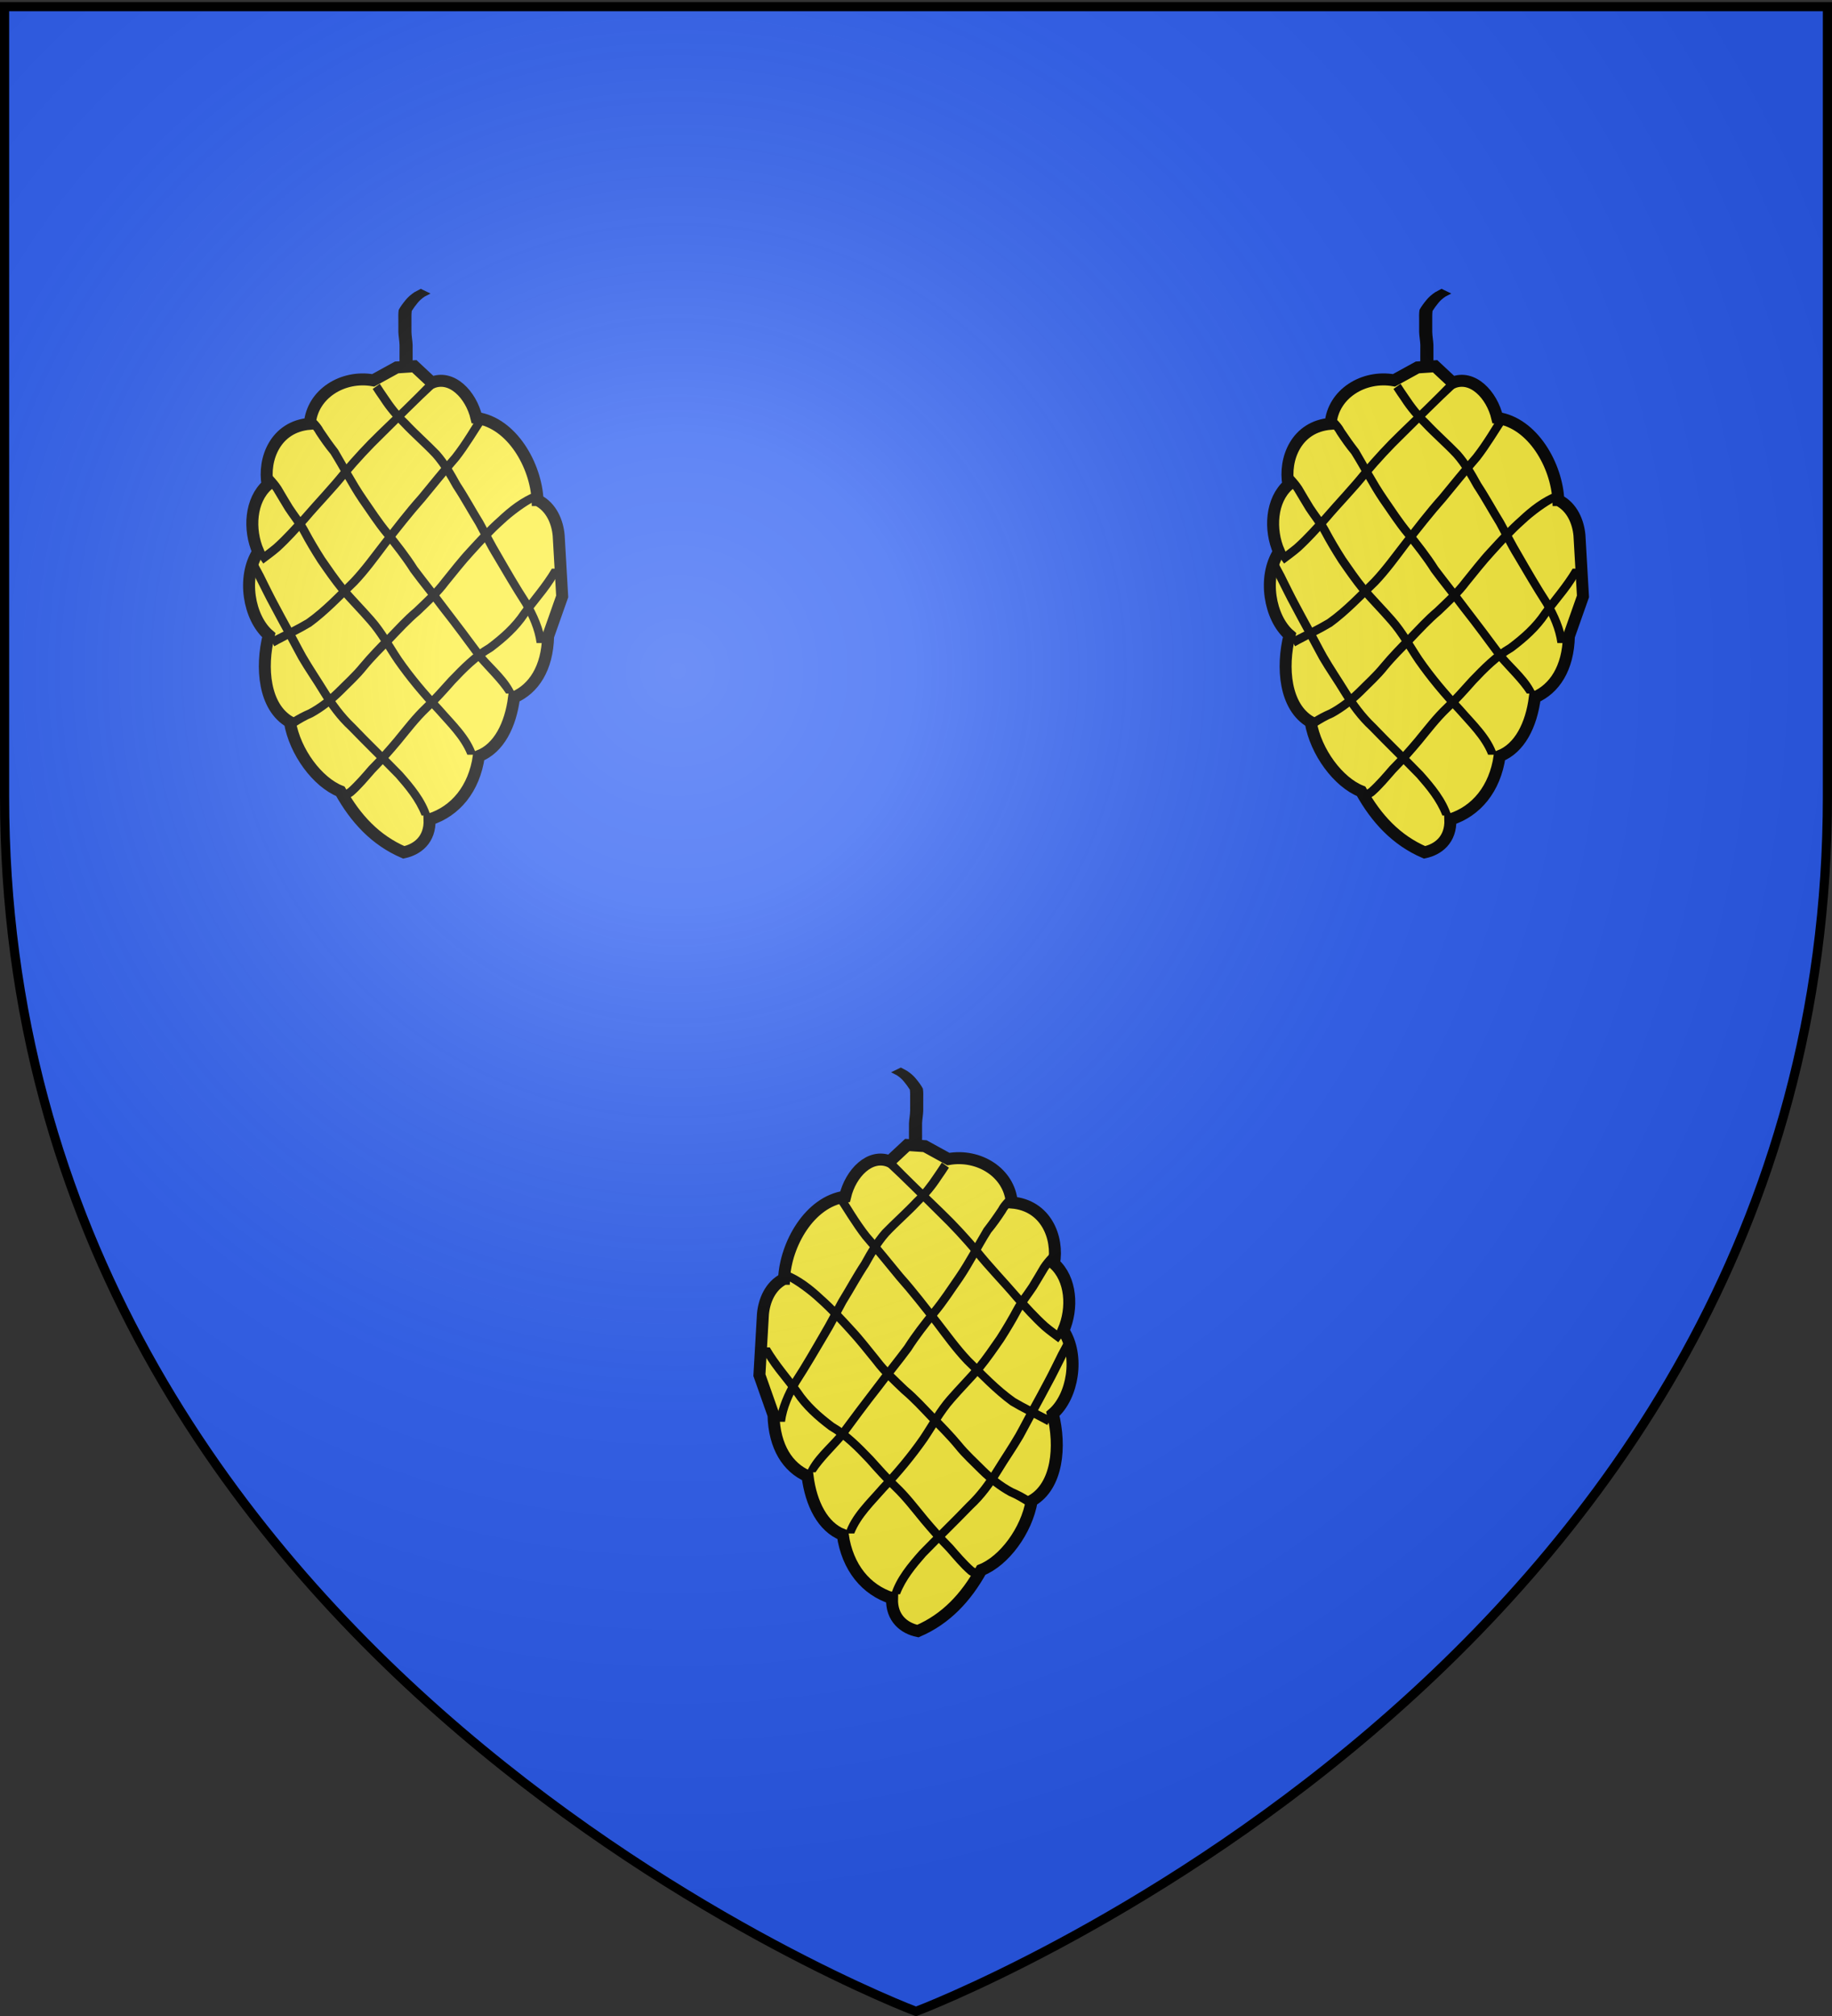
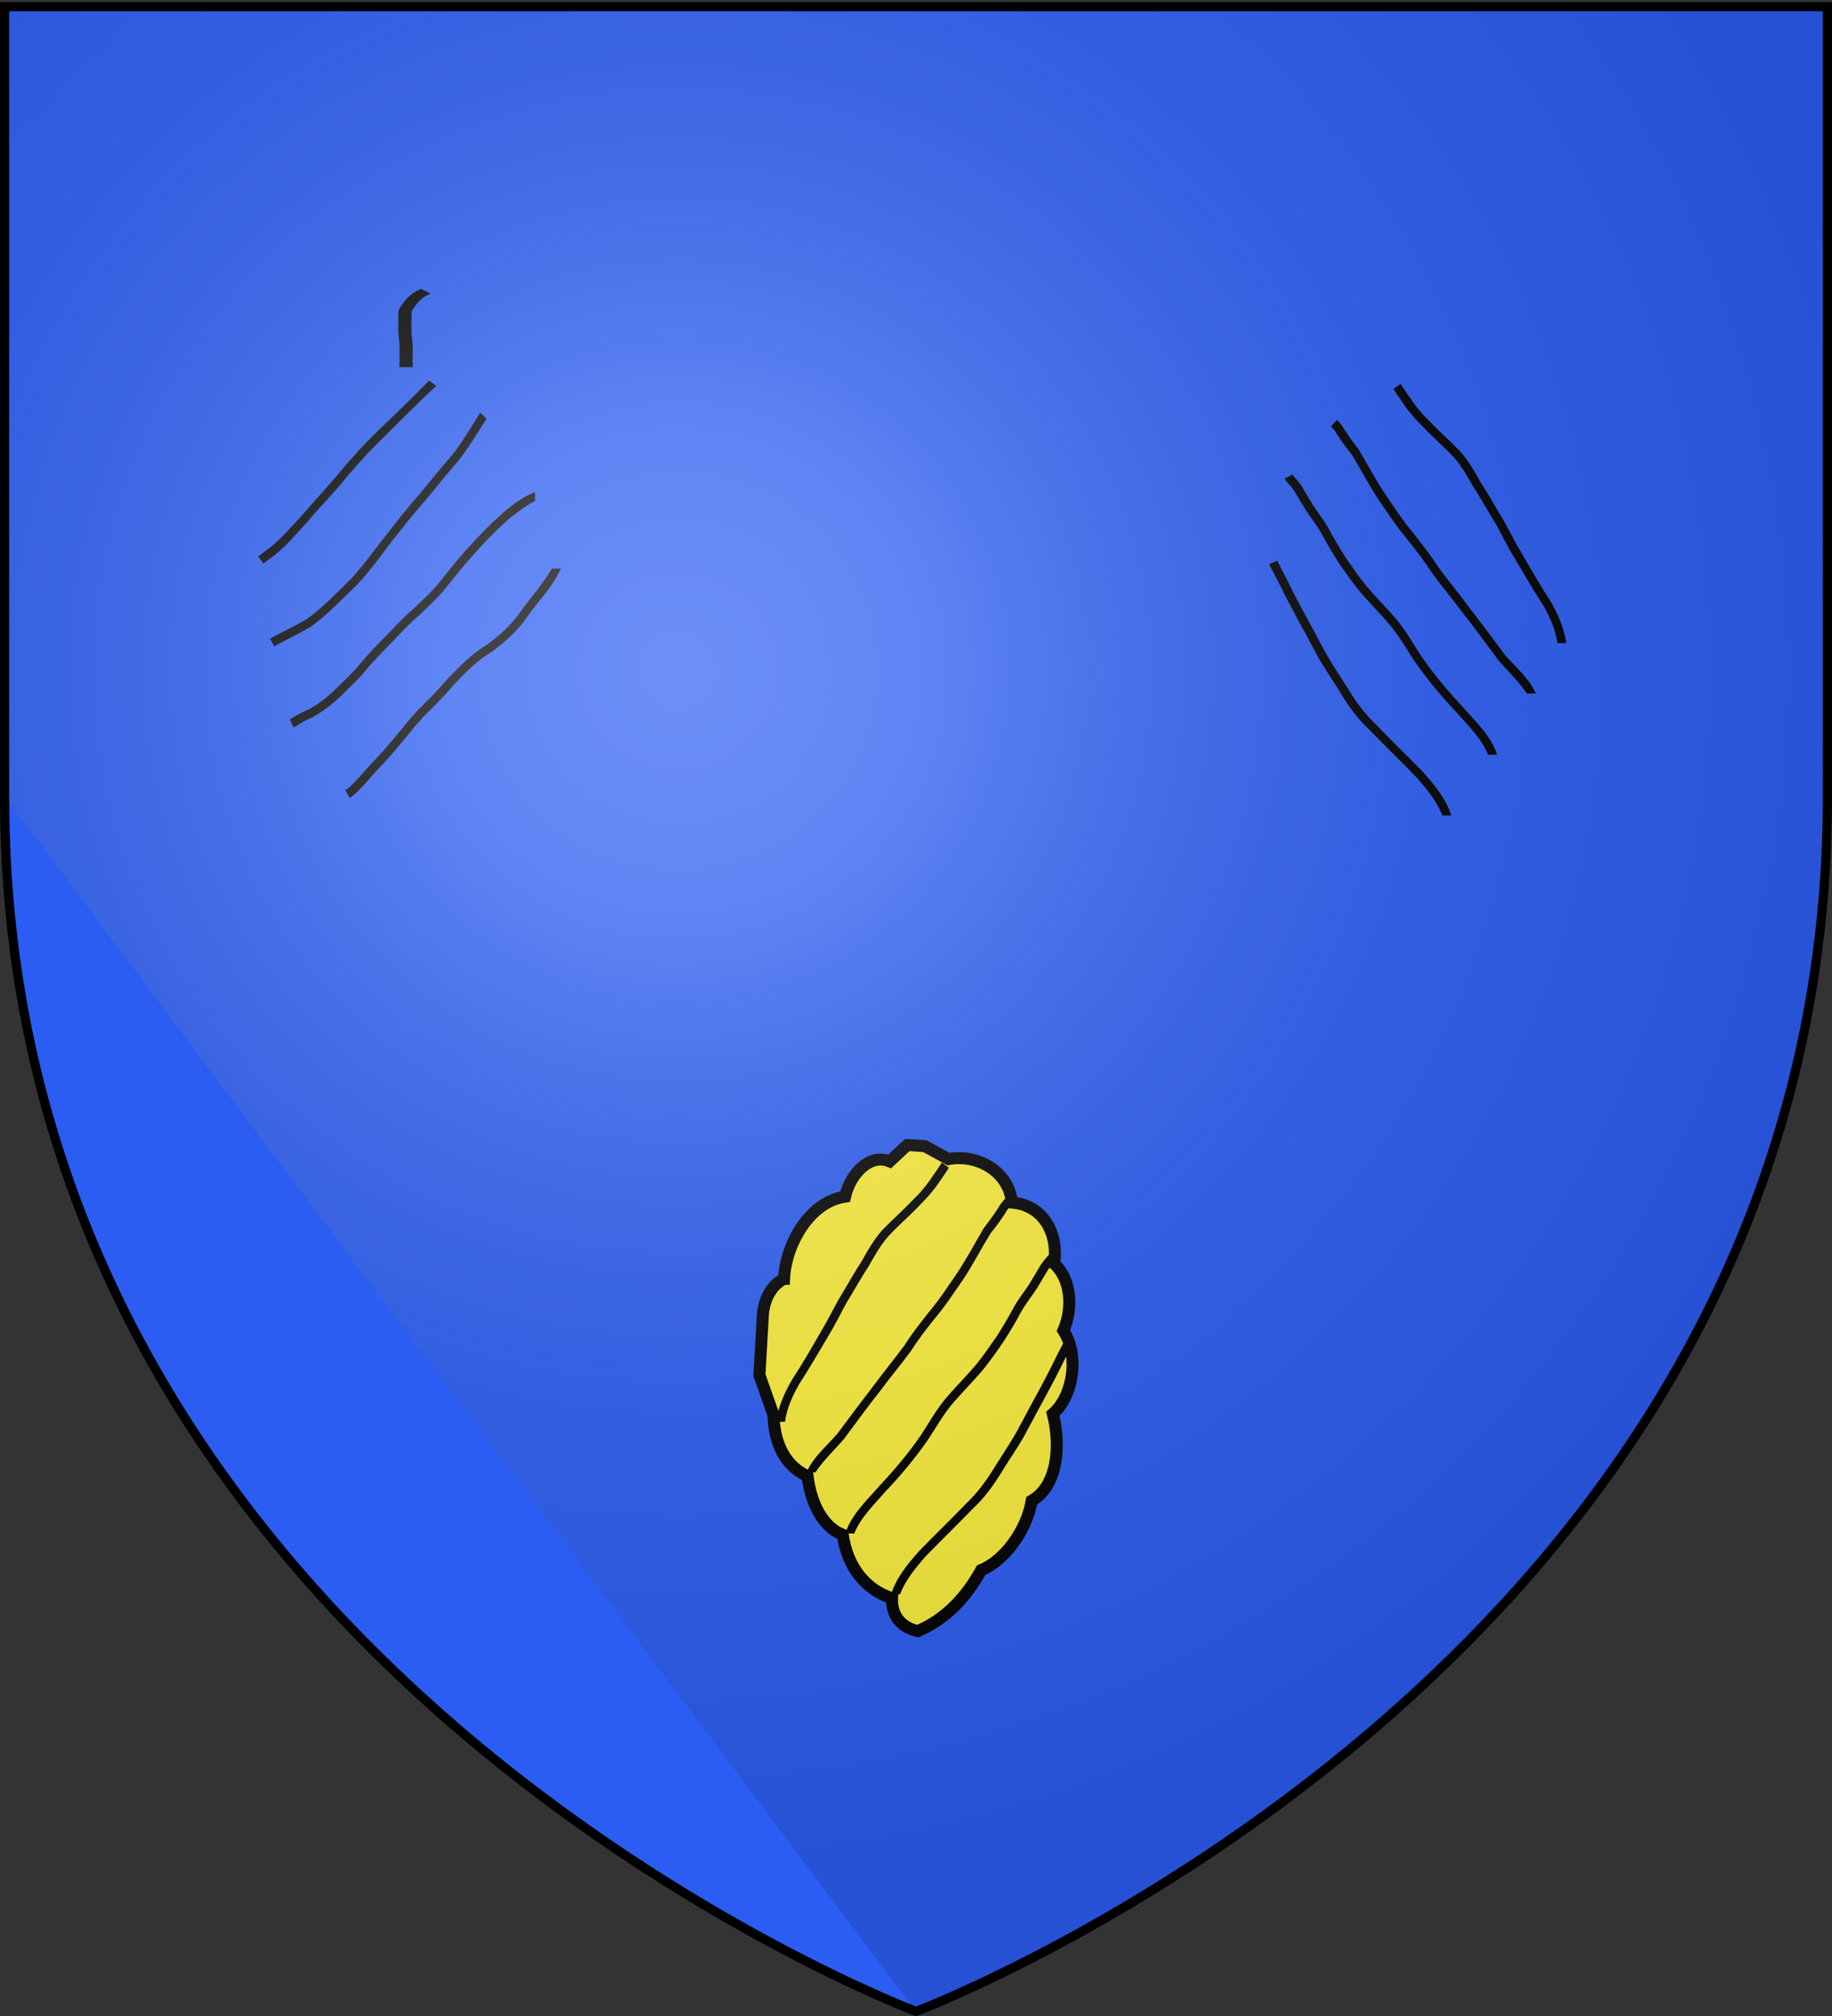
<svg xmlns="http://www.w3.org/2000/svg" xmlns:xlink="http://www.w3.org/1999/xlink" width="600" height="660" version="1.0">
  <rect width="100%" height="100%" fill="#333333" stroke="none" />
  <desc>Flag of Canton of Valais (Wallis)</desc>
  <defs>
    <radialGradient xlink:href="#b" id="c" cx="221.445" cy="226.331" r="300" fx="221.445" fy="226.331" gradientTransform="matrix(1.353 0 0 1.349 -77.63 -85.747)" gradientUnits="userSpaceOnUse" />
    <linearGradient id="b">
      <stop offset="0" style="stop-color:white;stop-opacity:.314" />
      <stop offset=".19" style="stop-color:white;stop-opacity:.251" />
      <stop offset=".6" style="stop-color:#6b6b6b;stop-opacity:.125" />
      <stop offset="1" style="stop-color:black;stop-opacity:.125" />
    </linearGradient>
  </defs>
  <g style="display:inline">
    <path d="M300 658.5s298.5-112.32 298.5-397.772V2.176H1.5v258.552C1.5 546.18 300 658.5 300 658.5" style="fill:#2b5df2;fill-opacity:1;fill-rule:evenodd;stroke:none;stroke-width:1px;stroke-linecap:butt;stroke-linejoin:miter;stroke-opacity:1" />
    <g style="display:inline">
-       <path d="M56.701 469.686c2.172-47.779 35.291-106.959 84.698-114.017 7.601-32.576 34.748-60.266 61.895-48.864l24.432-22.803 24.432 1.628 32.576 17.917c42.35-7.6 84.698 19.003 87.956 60.266 47.235 3.8 65.152 48.321 58.637 84.698 23.889 21.174 26.604 61.895 13.03 92.842 22.804 35.29 13.03 91.756-14.66 115.645 11.402 45.064 6.516 99.9-29.318 120.532-7.058 41.806-38.548 83.612-70.038 96.1-21.175 38.005-48.864 67.866-87.956 84.697-18.46-3.8-36.92-17.374-35.834-45.606-35.833-11.402-61.894-42.35-68.41-87.956-27.689-10.859-43.977-42.892-48.864-81.44-27.146-11.945-46.15-40.177-47.235-84.698l-19.546-55.38q2.444-42.348 4.887-84.697c1.629-17.917 9.773-39.092 29.318-48.864z" style="fill:#fcef3c;fill-opacity:1;fill-rule:evenodd;stroke:#000;stroke-width:16.621px;stroke-linecap:butt;stroke-linejoin:miter;stroke-opacity:1" transform="matrix(-.236 0 0 .236 523.748 52.88)" />
      <path d="M45.63 668.01c2.934-20.656 11.643-40.464 22.141-58.378 14.143-21.64 26.965-44.072 39.911-66.43 8.761-14.609 16.37-29.86 24.614-44.772 10.757-17.38 20.38-35.354 31.666-52.407 8.585-15.558 17.305-30.636 29.065-44.008 14.168-14.636 29.563-28.078 43.482-42.951 10.881-10.214 19.896-21.837 28.077-34.23 3.851-5.366 7.379-10.944 11.028-16.44l9.847 7.14c-3.528 5.34-6.923 10.776-10.72 15.94-8.363 13.07-18.418 24.776-29.448 35.685-13.905 14.798-29.45 27.996-43.34 42.824-11.352 12.925-19.662 27.578-28.036 42.56-11.145 16.756-20.606 34.453-31.235 51.53-8.256 15.055-15.683 30.559-24.714 45.163-13.142 22.234-26.148 44.547-40.157 66.256-9.373 16.129-17.328 33.958-19.812 52.518zM87.98 738.049c8.922-21.015 28.206-36.712 43.008-53.912 16.973-22.986 34.145-45.86 51.6-68.49 13.426-17.936 27.485-35.386 40.96-53.281 11.094-17.536 23.94-33.787 36.905-49.954 12.521-15.054 23.134-31.542 34.282-47.61 14.353-20.912 26.034-43.466 38.97-65.24 7.095-9.122 13.76-18.503 20.173-28.147 2.546-4.917 6.051-9.068 9.843-13.034l8.414 8.907c-3.071 3.318-6.033 6.642-8.108 10.74-6.27 9.579-12.807 18.91-20.127 27.696-13.636 21.716-25.11 44.741-39.454 66.016-11.438 16.119-21.971 32.903-34.683 48.08-12.902 16.027-25.684 32.141-36.711 49.545-13.308 18.15-27.812 35.43-41.22 53.513-17.884 22.532-34.849 45.805-51.96 68.915-13.045 15.12-29.205 30.37-39.524 46.256zM141.718 822.942c8.09-26.135 30.213-46.202 47.756-66.575 20.247-21.555 39.284-44.02 56.107-68.352 12.535-18.723 23.01-38.5 37.972-55.452 12.849-14.723 26.64-28.578 39.315-43.459 10.368-12.687 19.652-26.3 28.99-39.78 8.291-12.96 16.184-26.205 23.42-39.788 6.152-11.38 14.372-21.314 21.419-32.122 5.287-8.778 10.663-17.516 15.769-26.407 3.54-5.442 7.699-10.343 12.13-15.064.123-.746.542-1.194.885-1.947l10.767 5.872c-.863 1.451-1.37 3.1-2.58 4.337-3.875 4.124-7.609 8.315-10.72 13.067-5.24 8.926-10.718 17.725-16.015 26.615-6.92 10.513-14.856 20.241-21.049 31.215-7.393 14.001-15.572 27.56-24.094 40.903-9.55 13.88-19.205 27.784-29.84 40.835-12.787 14.903-26.664 28.807-39.509 43.653-14.64 16.59-24.895 35.933-37.292 54.18-17.194 24.562-36.316 47.5-56.945 69.268-15.99 18.296-34.96 36.254-44.093 59zM205.266 907.25c7.173-23.205 23.376-42.448 39.241-60.368 21.667-22.383 44.257-43.863 65.76-66.411 14.98-14.18 26.9-30.657 37.748-48.068 9.908-16.056 20.482-31.623 29.962-47.928 6.746-12.03 12.96-24.336 19.556-36.44 6.987-12.409 13.562-25.034 20.311-37.576 5.71-10.56 10.897-21.358 16.275-32.086 3.469-7.553 7.872-14.597 11.437-22.087.187-.917.636-1.744.954-2.615l11.284 4.76c-.325.873-1.004 1.604-.974 2.62-3.767 7.751-8.221 15.126-11.924 22.921-5.493 10.78-10.705 21.674-16.536 32.28-6.766 12.553-13.318 25.204-20.269 37.655-6.645 12.127-12.953 24.439-19.656 36.543-9.572 16.424-20.578 31.878-30.375 48.179-11.239 18.17-23.587 35.334-39.414 49.89-21.545 22.275-43.815 43.83-65.44 66.02-14.068 16.075-27.719 32.614-35.597 52.71z" style="fill:#000;fill-opacity:1;fill-rule:nonzero;stroke:none;stroke-width:1px;stroke-linecap:butt;stroke-linejoin:miter;stroke-opacity:1" transform="matrix(-.236 0 0 .236 523.748 52.88)" />
-       <path d="M60.154 458.603C79.53 466.15 96.43 479.45 111.52 493.66c15.29 13.486 28.998 28.55 42.767 43.542 12.451 13.323 23.453 27.893 35.034 42 11.223 14.997 25.234 27.493 38.655 40.445 13.71 11.445 25.662 24.734 38.113 37.534 12.74 12.793 25.264 25.736 36.85 39.596 10.139 12.498 22.125 23.16 33.402 34.55 11.517 11.291 23.958 21.236 38.202 28.826 8.458 3.649 16.35 7.814 24.04 12.83.521.472 1.207.61 1.81.914l-5.122 11.116c-1.064-.558-2.213-.955-3.192-1.675-7.528-4.735-14.94-9.123-23.228-12.568-15.273-8.365-28.785-19.066-41.255-31.212-11.406-11.547-23.558-22.351-33.678-35.136-11.361-13.757-24.041-26.192-36.475-38.958-12.211-12.818-24.224-25.85-37.776-37.244-13.754-13.245-28.013-26.138-39.476-41.502-11.418-13.949-22.495-28.166-34.695-41.417-13.487-14.879-27.021-29.72-42.062-43.07-12.371-11.692-31.253-25.495-43.281-31.235zM36.812 564.74c12.25 20.866 28.575 39.115 42.762 58.71 12.224 18.435 28.864 33.12 46.42 46.297 20.685 12.062 37.423 29.194 53.929 46.28 11.466 12.657 22.744 25.575 35.089 37.385 15.078 14.218 27.545 30.765 40.711 46.68 11.215 13.286 22.731 26.403 35.027 38.71 9.238 10.68 18.327 21.361 28.842 30.792 1.224 1.009 2.675 1.655 4.015 2.484l-6.14 10.53c-1.77-1.133-3.704-2.02-5.311-3.399-11.013-9.627-20.23-20.95-29.899-31.883-12.483-12.67-24.237-26.088-35.678-39.695-12.781-15.525-24.976-31.574-39.598-45.47-12.516-12.005-24.24-24.897-35.67-37.93-15.817-16.84-32.184-33.246-52.315-44.947-18.508-13.931-36.104-29.48-48.92-48.997-15.358-21.455-35.186-41.44-45.607-65.546zM136.2 348.228c12.356 19.831 24.228 40.15 38.674 58.617 16.14 18.377 31.46 37.414 46.99 56.293 18.218 20.317 34.624 42.044 51.5 63.462 13.83 17.716 26.923 36.028 42.365 52.41 19.742 19.463 39.067 40.048 61.795 56.11 14.28 8.494 29.326 15.676 44.108 23.265 2.144 1.107 4.25 2.287 6.362 3.453l-5.99 10.627c-2.065-1.156-4.137-2.298-6.209-3.442-14.976-8.04-30.395-15.284-44.956-24.042-23.15-16.939-43-38.089-63.651-57.883-15.776-16.59-29.16-35.116-42.918-53.363-16.743-21.428-33.44-42.78-51.488-63.133-15.581-18.971-31.043-38.023-47.115-56.59-14.008-18.084-25.751-38.006-38.224-57.028zM207.167 303.896c23.278 23.99 47.486 47.088 71.537 70.308 17.66 17.03 34.246 35.09 50.062 53.844 17.584 21.83 37.03 42.037 55.334 63.25 12.535 13.71 24.703 27.494 38.56 39.89 6.964 5.89 14.467 11.142 21.737 16.657l-7.136 9.85c-7.627-5.78-15.496-11.288-22.694-17.599-14.086-12.88-26.728-26.902-39.313-41.242-18.109-21.426-37.975-41.283-55.45-63.246-15.58-18.463-31.942-36.206-49.325-52.986-24.22-23.95-48.13-48.228-73.147-71.35zM229.852 285.24c.29-4.68.157-9.368.154-14.051.033-5.623.05-11.246.033-16.868.232-6.024 1.496-11.993 1.62-18.03-.03-5.15-.009-10.299.01-15.448-.057-4.521.168-9.066-.41-13.56-2.351-3.78-5.13-7.5-8.122-11.145-2.555-3.23-5.746-6.064-9.815-8.788-2.677-1.418-5.39-2.82-8.078-4.237l13.519-6.521c2.903 1.538 5.88 3.042 8.686 4.636 5.021 3.327 8.978 6.856 12.188 10.753 3.674 4.49 7.187 9.06 9.69 13.77.848 5.012.522 10.052.517 15.091.022 5.176.083 10.351.004 15.527-.211 6.004-1.368 11.96-1.631 17.952-.018 5.622 0 11.245.032 16.868-.003 4.683-.136 9.37.155 14.052z" style="fill:#000;fill-opacity:1;fill-rule:nonzero;stroke:none;stroke-width:1px;stroke-linecap:butt;stroke-linejoin:miter;stroke-opacity:1" transform="matrix(-.236 0 0 .236 523.748 52.88)" />
    </g>
    <g style="display:inline">
-       <path d="M56.701 469.686c2.172-47.779 35.291-106.959 84.698-114.017 7.601-32.576 34.748-60.266 61.895-48.864l24.432-22.803 24.432 1.628 32.576 17.917c42.35-7.6 84.698 19.003 87.956 60.266 47.235 3.8 65.152 48.321 58.637 84.698 23.889 21.174 26.604 61.895 13.03 92.842 22.804 35.29 13.03 91.756-14.66 115.645 11.402 45.064 6.516 99.9-29.318 120.532-7.058 41.806-38.548 83.612-70.038 96.1-21.175 38.005-48.864 67.866-87.956 84.697-18.46-3.8-36.92-17.374-35.834-45.606-35.833-11.402-61.894-42.35-68.41-87.956-27.689-10.859-43.977-42.892-48.864-81.44-27.146-11.945-46.15-40.177-47.235-84.698l-19.546-55.38q2.444-42.348 4.887-84.697c1.629-17.917 9.773-39.092 29.318-48.864z" style="fill:#fcef3c;fill-opacity:1;fill-rule:evenodd;stroke:#000;stroke-width:16.621px;stroke-linecap:butt;stroke-linejoin:miter;stroke-opacity:1" transform="matrix(-.236 0 0 .236 189.43 52.88)" />
-       <path d="M45.63 668.01c2.934-20.656 11.643-40.464 22.141-58.378 14.143-21.64 26.965-44.072 39.911-66.43 8.761-14.609 16.37-29.86 24.614-44.772 10.757-17.38 20.38-35.354 31.666-52.407 8.585-15.558 17.305-30.636 29.065-44.008 14.168-14.636 29.563-28.078 43.482-42.951 10.881-10.214 19.896-21.837 28.077-34.23 3.851-5.366 7.379-10.944 11.028-16.44l9.847 7.14c-3.528 5.34-6.923 10.776-10.72 15.94-8.363 13.07-18.418 24.776-29.448 35.685-13.905 14.798-29.45 27.996-43.34 42.824-11.352 12.925-19.662 27.578-28.036 42.56-11.145 16.756-20.606 34.453-31.235 51.53-8.256 15.055-15.683 30.559-24.714 45.163-13.142 22.234-26.148 44.547-40.157 66.256-9.373 16.129-17.328 33.958-19.812 52.518zM87.98 738.049c8.922-21.015 28.206-36.712 43.008-53.912 16.973-22.986 34.145-45.86 51.6-68.49 13.426-17.936 27.485-35.386 40.96-53.281 11.094-17.536 23.94-33.787 36.905-49.954 12.521-15.054 23.134-31.542 34.282-47.61 14.353-20.912 26.034-43.466 38.97-65.24 7.095-9.122 13.76-18.503 20.173-28.147 2.546-4.917 6.051-9.068 9.843-13.034l8.414 8.907c-3.071 3.318-6.033 6.642-8.108 10.74-6.27 9.579-12.807 18.91-20.127 27.696-13.636 21.716-25.11 44.741-39.454 66.016-11.438 16.119-21.971 32.903-34.683 48.08-12.902 16.027-25.684 32.141-36.711 49.545-13.308 18.15-27.812 35.43-41.22 53.513-17.884 22.532-34.849 45.805-51.96 68.915-13.045 15.12-29.205 30.37-39.524 46.256zM141.718 822.942c8.09-26.135 30.213-46.202 47.756-66.575 20.247-21.555 39.284-44.02 56.107-68.352 12.535-18.723 23.01-38.5 37.972-55.452 12.849-14.723 26.64-28.578 39.315-43.459 10.368-12.687 19.652-26.3 28.99-39.78 8.291-12.96 16.184-26.205 23.42-39.788 6.152-11.38 14.372-21.314 21.419-32.122 5.287-8.778 10.663-17.516 15.769-26.407 3.54-5.442 7.699-10.343 12.13-15.064.123-.746.542-1.194.885-1.947l10.767 5.872c-.863 1.451-1.37 3.1-2.58 4.337-3.875 4.124-7.609 8.315-10.72 13.067-5.24 8.926-10.718 17.725-16.015 26.615-6.92 10.513-14.856 20.241-21.049 31.215-7.393 14.001-15.572 27.56-24.094 40.903-9.55 13.88-19.205 27.784-29.84 40.835-12.787 14.903-26.664 28.807-39.509 43.653-14.64 16.59-24.895 35.933-37.292 54.18-17.194 24.562-36.316 47.5-56.945 69.268-15.99 18.296-34.96 36.254-44.093 59zM205.266 907.25c7.173-23.205 23.376-42.448 39.241-60.368 21.667-22.383 44.257-43.863 65.76-66.411 14.98-14.18 26.9-30.657 37.748-48.068 9.908-16.056 20.482-31.623 29.962-47.928 6.746-12.03 12.96-24.336 19.556-36.44 6.987-12.409 13.562-25.034 20.311-37.576 5.71-10.56 10.897-21.358 16.275-32.086 3.469-7.553 7.872-14.597 11.437-22.087.187-.917.636-1.744.954-2.615l11.284 4.76c-.325.873-1.004 1.604-.974 2.62-3.767 7.751-8.221 15.126-11.924 22.921-5.493 10.78-10.705 21.674-16.536 32.28-6.766 12.553-13.318 25.204-20.269 37.655-6.645 12.127-12.953 24.439-19.656 36.543-9.572 16.424-20.578 31.878-30.375 48.179-11.239 18.17-23.587 35.334-39.414 49.89-21.545 22.275-43.815 43.83-65.44 66.02-14.068 16.075-27.719 32.614-35.597 52.71z" style="fill:#000;fill-opacity:1;fill-rule:nonzero;stroke:none;stroke-width:1px;stroke-linecap:butt;stroke-linejoin:miter;stroke-opacity:1" transform="matrix(-.236 0 0 .236 189.43 52.88)" />
      <path d="M60.154 458.603C79.53 466.15 96.43 479.45 111.52 493.66c15.29 13.486 28.998 28.55 42.767 43.542 12.451 13.323 23.453 27.893 35.034 42 11.223 14.997 25.234 27.493 38.655 40.445 13.71 11.445 25.662 24.734 38.113 37.534 12.74 12.793 25.264 25.736 36.85 39.596 10.139 12.498 22.125 23.16 33.402 34.55 11.517 11.291 23.958 21.236 38.202 28.826 8.458 3.649 16.35 7.814 24.04 12.83.521.472 1.207.61 1.81.914l-5.122 11.116c-1.064-.558-2.213-.955-3.192-1.675-7.528-4.735-14.94-9.123-23.228-12.568-15.273-8.365-28.785-19.066-41.255-31.212-11.406-11.547-23.558-22.351-33.678-35.136-11.361-13.757-24.041-26.192-36.475-38.958-12.211-12.818-24.224-25.85-37.776-37.244-13.754-13.245-28.013-26.138-39.476-41.502-11.418-13.949-22.495-28.166-34.695-41.417-13.487-14.879-27.021-29.72-42.062-43.07-12.371-11.692-31.253-25.495-43.281-31.235zM36.812 564.74c12.25 20.866 28.575 39.115 42.762 58.71 12.224 18.435 28.864 33.12 46.42 46.297 20.685 12.062 37.423 29.194 53.929 46.28 11.466 12.657 22.744 25.575 35.089 37.385 15.078 14.218 27.545 30.765 40.711 46.68 11.215 13.286 22.731 26.403 35.027 38.71 9.238 10.68 18.327 21.361 28.842 30.792 1.224 1.009 2.675 1.655 4.015 2.484l-6.14 10.53c-1.77-1.133-3.704-2.02-5.311-3.399-11.013-9.627-20.23-20.95-29.899-31.883-12.483-12.67-24.237-26.088-35.678-39.695-12.781-15.525-24.976-31.574-39.598-45.47-12.516-12.005-24.24-24.897-35.67-37.93-15.817-16.84-32.184-33.246-52.315-44.947-18.508-13.931-36.104-29.48-48.92-48.997-15.358-21.455-35.186-41.44-45.607-65.546zM136.2 348.228c12.356 19.831 24.228 40.15 38.674 58.617 16.14 18.377 31.46 37.414 46.99 56.293 18.218 20.317 34.624 42.044 51.5 63.462 13.83 17.716 26.923 36.028 42.365 52.41 19.742 19.463 39.067 40.048 61.795 56.11 14.28 8.494 29.326 15.676 44.108 23.265 2.144 1.107 4.25 2.287 6.362 3.453l-5.99 10.627c-2.065-1.156-4.137-2.298-6.209-3.442-14.976-8.04-30.395-15.284-44.956-24.042-23.15-16.939-43-38.089-63.651-57.883-15.776-16.59-29.16-35.116-42.918-53.363-16.743-21.428-33.44-42.78-51.488-63.133-15.581-18.971-31.043-38.023-47.115-56.59-14.008-18.084-25.751-38.006-38.224-57.028zM207.167 303.896c23.278 23.99 47.486 47.088 71.537 70.308 17.66 17.03 34.246 35.09 50.062 53.844 17.584 21.83 37.03 42.037 55.334 63.25 12.535 13.71 24.703 27.494 38.56 39.89 6.964 5.89 14.467 11.142 21.737 16.657l-7.136 9.85c-7.627-5.78-15.496-11.288-22.694-17.599-14.086-12.88-26.728-26.902-39.313-41.242-18.109-21.426-37.975-41.283-55.45-63.246-15.58-18.463-31.942-36.206-49.325-52.986-24.22-23.95-48.13-48.228-73.147-71.35zM229.852 285.24c.29-4.68.157-9.368.154-14.051.033-5.623.05-11.246.033-16.868.232-6.024 1.496-11.993 1.62-18.03-.03-5.15-.009-10.299.01-15.448-.057-4.521.168-9.066-.41-13.56-2.351-3.78-5.13-7.5-8.122-11.145-2.555-3.23-5.746-6.064-9.815-8.788-2.677-1.418-5.39-2.82-8.078-4.237l13.519-6.521c2.903 1.538 5.88 3.042 8.686 4.636 5.021 3.327 8.978 6.856 12.188 10.753 3.674 4.49 7.187 9.06 9.69 13.77.848 5.012.522 10.052.517 15.091.022 5.176.083 10.351.004 15.527-.211 6.004-1.368 11.96-1.631 17.952-.018 5.622 0 11.245.032 16.868-.003 4.683-.136 9.37.155 14.052z" style="fill:#000;fill-opacity:1;fill-rule:nonzero;stroke:none;stroke-width:1px;stroke-linecap:butt;stroke-linejoin:miter;stroke-opacity:1" transform="matrix(-.236 0 0 .236 189.43 52.88)" />
    </g>
    <g style="display:inline">
      <path d="M56.701 469.686c2.172-47.779 35.291-106.959 84.698-114.017 7.601-32.576 34.748-60.266 61.895-48.864l24.432-22.803 24.432 1.628 32.576 17.917c42.35-7.6 84.698 19.003 87.956 60.266 47.235 3.8 65.152 48.321 58.637 84.698 23.889 21.174 26.604 61.895 13.03 92.842 22.804 35.29 13.03 91.756-14.66 115.645 11.402 45.064 6.516 99.9-29.318 120.532-7.058 41.806-38.548 83.612-70.038 96.1-21.175 38.005-48.864 67.866-87.956 84.697-18.46-3.8-36.92-17.374-35.834-45.606-35.833-11.402-61.894-42.35-68.41-87.956-27.689-10.859-43.977-42.892-48.864-81.44-27.146-11.945-46.15-40.177-47.235-84.698l-19.546-55.38q2.444-42.348 4.887-84.697c1.629-17.917 9.773-39.092 29.318-48.864z" style="fill:#fcef3c;fill-opacity:1;fill-rule:evenodd;stroke:#000;stroke-width:16.621px;stroke-linecap:butt;stroke-linejoin:miter;stroke-opacity:1" transform="matrix(.236 0 0 .236 243.41 307.823)" />
      <path d="M45.63 668.01c2.934-20.656 11.643-40.464 22.141-58.378 14.143-21.64 26.965-44.072 39.911-66.43 8.761-14.609 16.37-29.86 24.614-44.772 10.757-17.38 20.38-35.354 31.666-52.407 8.585-15.558 17.305-30.636 29.065-44.008 14.168-14.636 29.563-28.078 43.482-42.951 10.881-10.214 19.896-21.837 28.077-34.23 3.851-5.366 7.379-10.944 11.028-16.44l9.847 7.14c-3.528 5.34-6.923 10.776-10.72 15.94-8.363 13.07-18.418 24.776-29.448 35.685-13.905 14.798-29.45 27.996-43.34 42.824-11.352 12.925-19.662 27.578-28.036 42.56-11.145 16.756-20.606 34.453-31.235 51.53-8.256 15.055-15.683 30.559-24.714 45.163-13.142 22.234-26.148 44.547-40.157 66.256-9.373 16.129-17.328 33.958-19.812 52.518zM87.98 738.049c8.922-21.015 28.206-36.712 43.008-53.912 16.973-22.986 34.145-45.86 51.6-68.49 13.426-17.936 27.485-35.386 40.96-53.281 11.094-17.536 23.94-33.787 36.905-49.954 12.521-15.054 23.134-31.542 34.282-47.61 14.353-20.912 26.034-43.466 38.97-65.24 7.095-9.122 13.76-18.503 20.173-28.147 2.546-4.917 6.051-9.068 9.843-13.034l8.414 8.907c-3.071 3.318-6.033 6.642-8.108 10.74-6.27 9.579-12.807 18.91-20.127 27.696-13.636 21.716-25.11 44.741-39.454 66.016-11.438 16.119-21.971 32.903-34.683 48.08-12.902 16.027-25.684 32.141-36.711 49.545-13.308 18.15-27.812 35.43-41.22 53.513-17.884 22.532-34.849 45.805-51.96 68.915-13.045 15.12-29.205 30.37-39.524 46.256zM141.718 822.942c8.09-26.135 30.213-46.202 47.756-66.575 20.247-21.555 39.284-44.02 56.107-68.352 12.535-18.723 23.01-38.5 37.972-55.452 12.849-14.723 26.64-28.578 39.315-43.459 10.368-12.687 19.652-26.3 28.99-39.78 8.291-12.96 16.184-26.205 23.42-39.788 6.152-11.38 14.372-21.314 21.419-32.122 5.287-8.778 10.663-17.516 15.769-26.407 3.54-5.442 7.699-10.343 12.13-15.064.123-.746.542-1.194.885-1.947l10.767 5.872c-.863 1.451-1.37 3.1-2.58 4.337-3.875 4.124-7.609 8.315-10.72 13.067-5.24 8.926-10.718 17.725-16.015 26.615-6.92 10.513-14.856 20.241-21.049 31.215-7.393 14.001-15.572 27.56-24.094 40.903-9.55 13.88-19.205 27.784-29.84 40.835-12.787 14.903-26.664 28.807-39.509 43.653-14.64 16.59-24.895 35.933-37.292 54.18-17.194 24.562-36.316 47.5-56.945 69.268-15.99 18.296-34.96 36.254-44.093 59zM205.266 907.25c7.173-23.205 23.376-42.448 39.241-60.368 21.667-22.383 44.257-43.863 65.76-66.411 14.98-14.18 26.9-30.657 37.748-48.068 9.908-16.056 20.482-31.623 29.962-47.928 6.746-12.03 12.96-24.336 19.556-36.44 6.987-12.409 13.562-25.034 20.311-37.576 5.71-10.56 10.897-21.358 16.275-32.086 3.469-7.553 7.872-14.597 11.437-22.087.187-.917.636-1.744.954-2.615l11.284 4.76c-.325.873-1.004 1.604-.974 2.62-3.767 7.751-8.221 15.126-11.924 22.921-5.493 10.78-10.705 21.674-16.536 32.28-6.766 12.553-13.318 25.204-20.269 37.655-6.645 12.127-12.953 24.439-19.656 36.543-9.572 16.424-20.578 31.878-30.375 48.179-11.239 18.17-23.587 35.334-39.414 49.89-21.545 22.275-43.815 43.83-65.44 66.02-14.068 16.075-27.719 32.614-35.597 52.71z" style="fill:#000;fill-opacity:1;fill-rule:nonzero;stroke:none;stroke-width:1px;stroke-linecap:butt;stroke-linejoin:miter;stroke-opacity:1" transform="matrix(.236 0 0 .236 243.41 307.823)" />
-       <path d="M60.154 458.603C79.53 466.15 96.43 479.45 111.52 493.66c15.29 13.486 28.998 28.55 42.767 43.542 12.451 13.323 23.453 27.893 35.034 42 11.223 14.997 25.234 27.493 38.655 40.445 13.71 11.445 25.662 24.734 38.113 37.534 12.74 12.793 25.264 25.736 36.85 39.596 10.139 12.498 22.125 23.16 33.402 34.55 11.517 11.291 23.958 21.236 38.202 28.826 8.458 3.649 16.35 7.814 24.04 12.83.521.472 1.207.61 1.81.914l-5.122 11.116c-1.064-.558-2.213-.955-3.192-1.675-7.528-4.735-14.94-9.123-23.228-12.568-15.273-8.365-28.785-19.066-41.255-31.212-11.406-11.547-23.558-22.351-33.678-35.136-11.361-13.757-24.041-26.192-36.475-38.958-12.211-12.818-24.224-25.85-37.776-37.244-13.754-13.245-28.013-26.138-39.476-41.502-11.418-13.949-22.495-28.166-34.695-41.417-13.487-14.879-27.021-29.72-42.062-43.07-12.371-11.692-31.253-25.495-43.281-31.235zM36.812 564.74c12.25 20.866 28.575 39.115 42.762 58.71 12.224 18.435 28.864 33.12 46.42 46.297 20.685 12.062 37.423 29.194 53.929 46.28 11.466 12.657 22.744 25.575 35.089 37.385 15.078 14.218 27.545 30.765 40.711 46.68 11.215 13.286 22.731 26.403 35.027 38.71 9.238 10.68 18.327 21.361 28.842 30.792 1.224 1.009 2.675 1.655 4.015 2.484l-6.14 10.53c-1.77-1.133-3.704-2.02-5.311-3.399-11.013-9.627-20.23-20.95-29.899-31.883-12.483-12.67-24.237-26.088-35.678-39.695-12.781-15.525-24.976-31.574-39.598-45.47-12.516-12.005-24.24-24.897-35.67-37.93-15.817-16.84-32.184-33.246-52.315-44.947-18.508-13.931-36.104-29.48-48.92-48.997-15.358-21.455-35.186-41.44-45.607-65.546zM136.2 348.228c12.356 19.831 24.228 40.15 38.674 58.617 16.14 18.377 31.46 37.414 46.99 56.293 18.218 20.317 34.624 42.044 51.5 63.462 13.83 17.716 26.923 36.028 42.365 52.41 19.742 19.463 39.067 40.048 61.795 56.11 14.28 8.494 29.326 15.676 44.108 23.265 2.144 1.107 4.25 2.287 6.362 3.453l-5.99 10.627c-2.065-1.156-4.137-2.298-6.209-3.442-14.976-8.04-30.395-15.284-44.956-24.042-23.15-16.939-43-38.089-63.651-57.883-15.776-16.59-29.16-35.116-42.918-53.363-16.743-21.428-33.44-42.78-51.488-63.133-15.581-18.971-31.043-38.023-47.115-56.59-14.008-18.084-25.751-38.006-38.224-57.028zM207.167 303.896c23.278 23.99 47.486 47.088 71.537 70.308 17.66 17.03 34.246 35.09 50.062 53.844 17.584 21.83 37.03 42.037 55.334 63.25 12.535 13.71 24.703 27.494 38.56 39.89 6.964 5.89 14.467 11.142 21.737 16.657l-7.136 9.85c-7.627-5.78-15.496-11.288-22.694-17.599-14.086-12.88-26.728-26.902-39.313-41.242-18.109-21.426-37.975-41.283-55.45-63.246-15.58-18.463-31.942-36.206-49.325-52.986-24.22-23.95-48.13-48.228-73.147-71.35zM229.852 285.24c.29-4.68.157-9.368.154-14.051.033-5.623.05-11.246.033-16.868.232-6.024 1.496-11.993 1.62-18.03-.03-5.15-.009-10.299.01-15.448-.057-4.521.168-9.066-.41-13.56-2.351-3.78-5.13-7.5-8.122-11.145-2.555-3.23-5.746-6.064-9.815-8.788-2.677-1.418-5.39-2.82-8.078-4.237l13.519-6.521c2.903 1.538 5.88 3.042 8.686 4.636 5.021 3.327 8.978 6.856 12.188 10.753 3.674 4.49 7.187 9.06 9.69 13.77.848 5.012.522 10.052.517 15.091.022 5.176.083 10.351.004 15.527-.211 6.004-1.368 11.96-1.631 17.952-.018 5.622 0 11.245.032 16.868-.003 4.683-.136 9.37.155 14.052z" style="fill:#000;fill-opacity:1;fill-rule:nonzero;stroke:none;stroke-width:1px;stroke-linecap:butt;stroke-linejoin:miter;stroke-opacity:1" transform="matrix(.236 0 0 .236 243.41 307.823)" />
    </g>
  </g>
  <g style="opacity:1">
-     <path d="M300 658.5s298.5-112.32 298.5-397.772V2.176H1.5v258.552C1.5 546.18 300 658.5 300 658.5" style="opacity:1;fill:url(#c);fill-opacity:1;fill-rule:evenodd;stroke:none;stroke-width:1px;stroke-linecap:butt;stroke-linejoin:miter;stroke-opacity:1" />
+     <path d="M300 658.5s298.5-112.32 298.5-397.772V2.176H1.5v258.552" style="opacity:1;fill:url(#c);fill-opacity:1;fill-rule:evenodd;stroke:none;stroke-width:1px;stroke-linecap:butt;stroke-linejoin:miter;stroke-opacity:1" />
  </g>
  <path d="M300 658.5S1.5 546.18 1.5 260.728V2.176h597v258.552C598.5 546.18 300 658.5 300 658.5z" style="opacity:1;fill:none;fill-opacity:1;fill-rule:evenodd;stroke:#000;stroke-width:3;stroke-linecap:butt;stroke-linejoin:miter;stroke-miterlimit:4;stroke-dasharray:none;stroke-opacity:1" />
</svg>